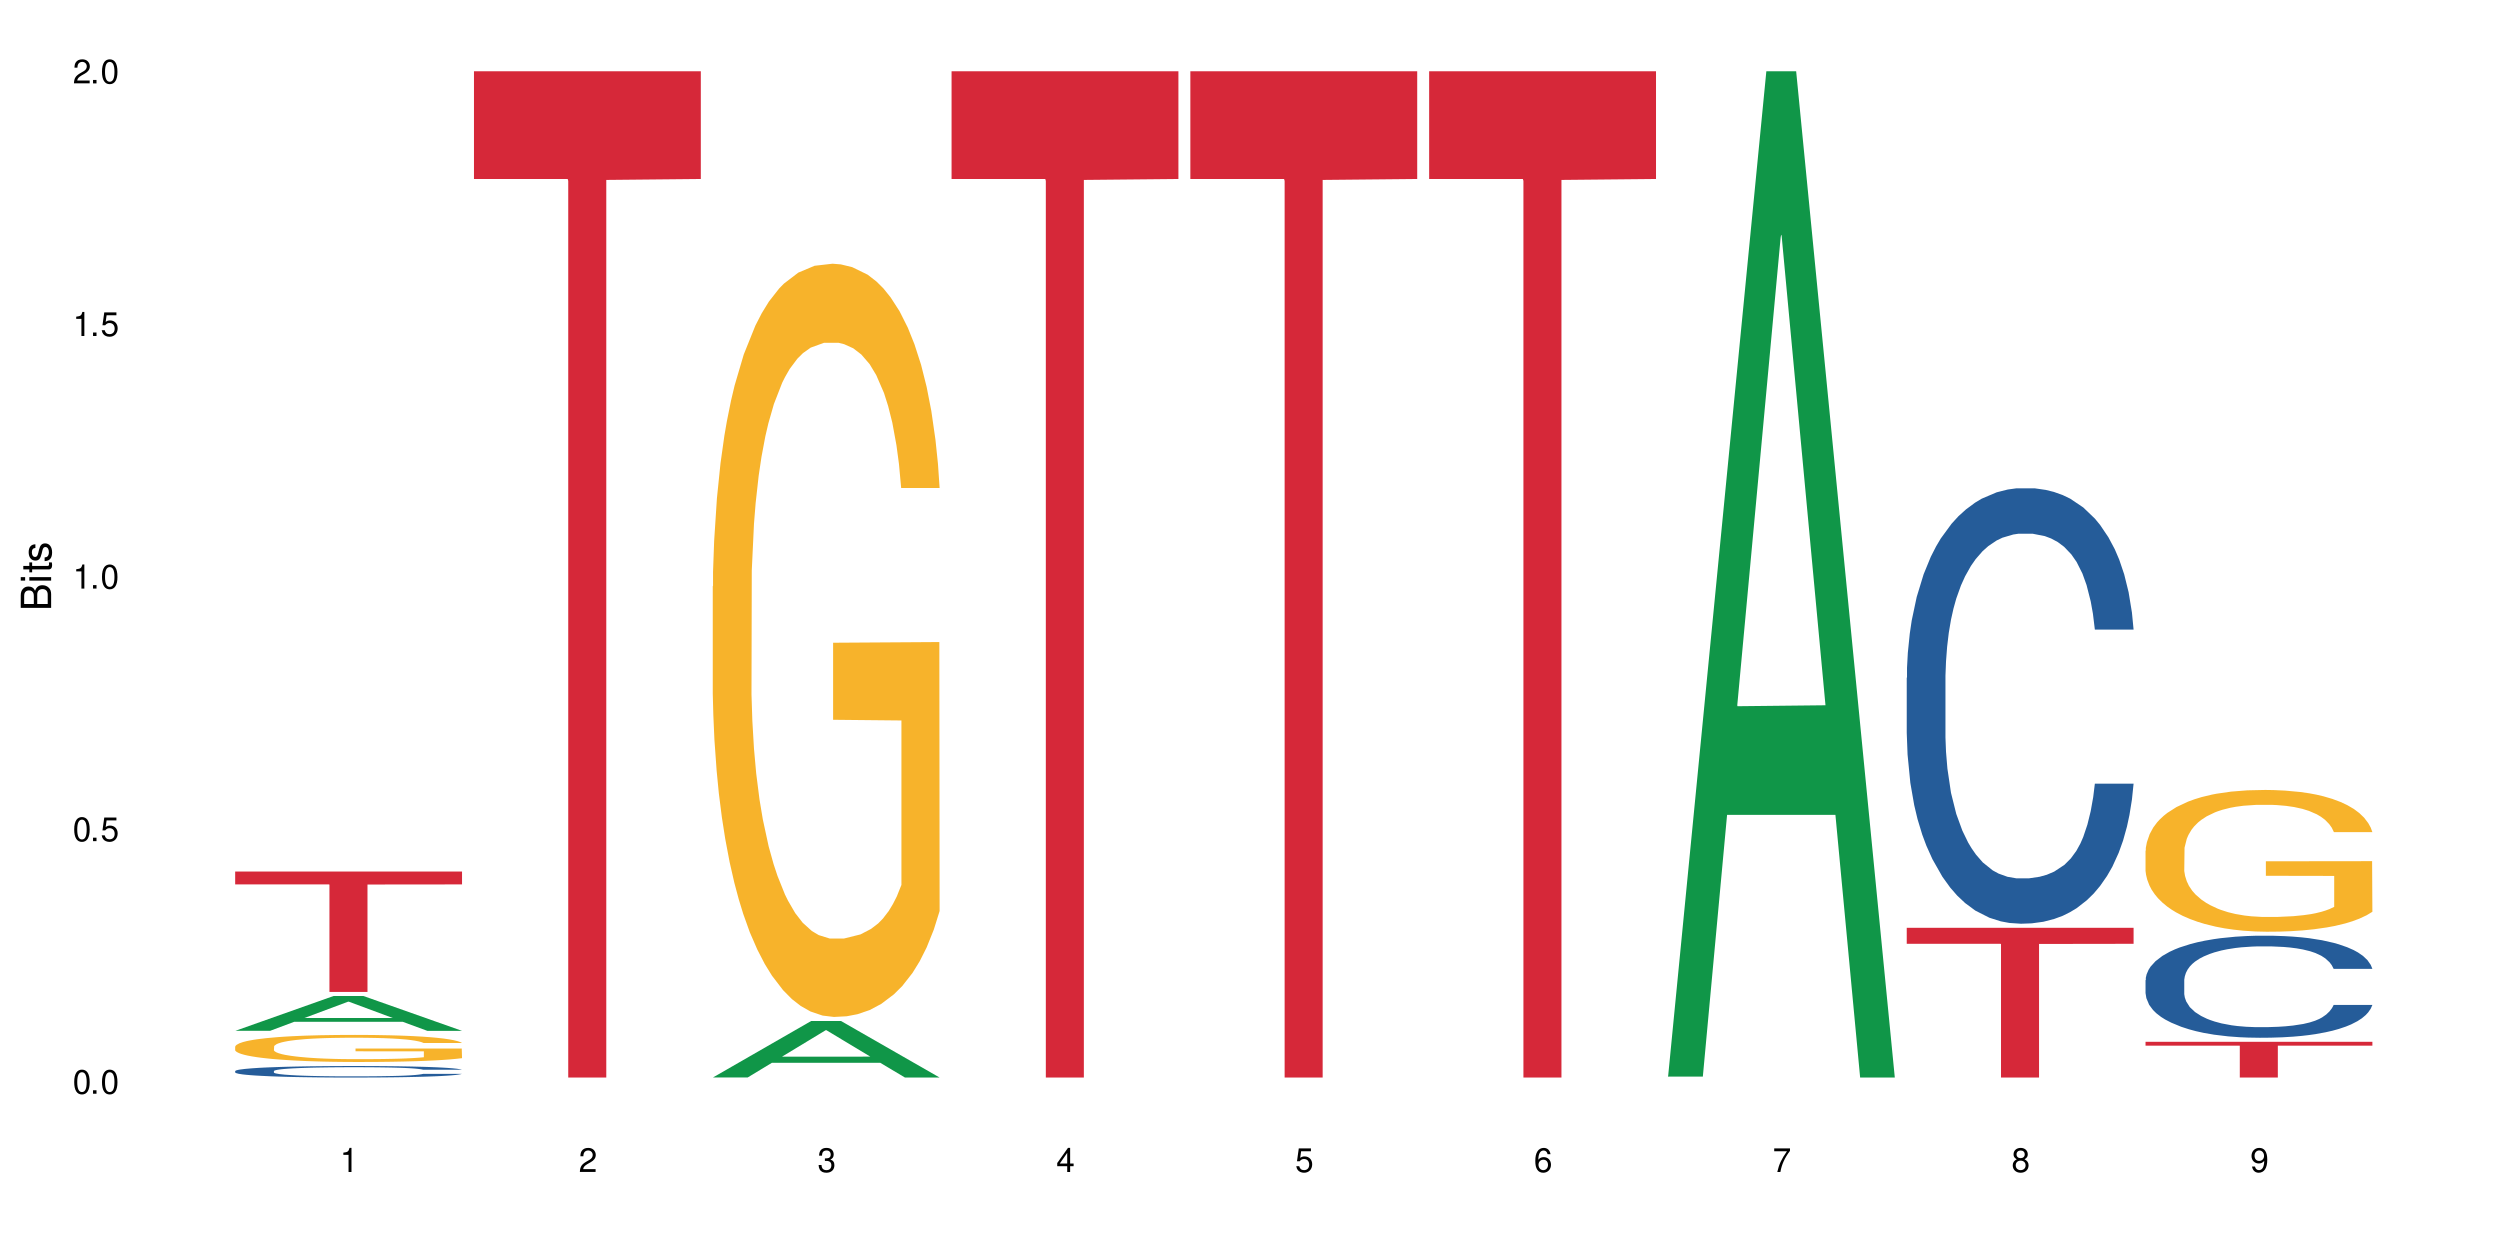
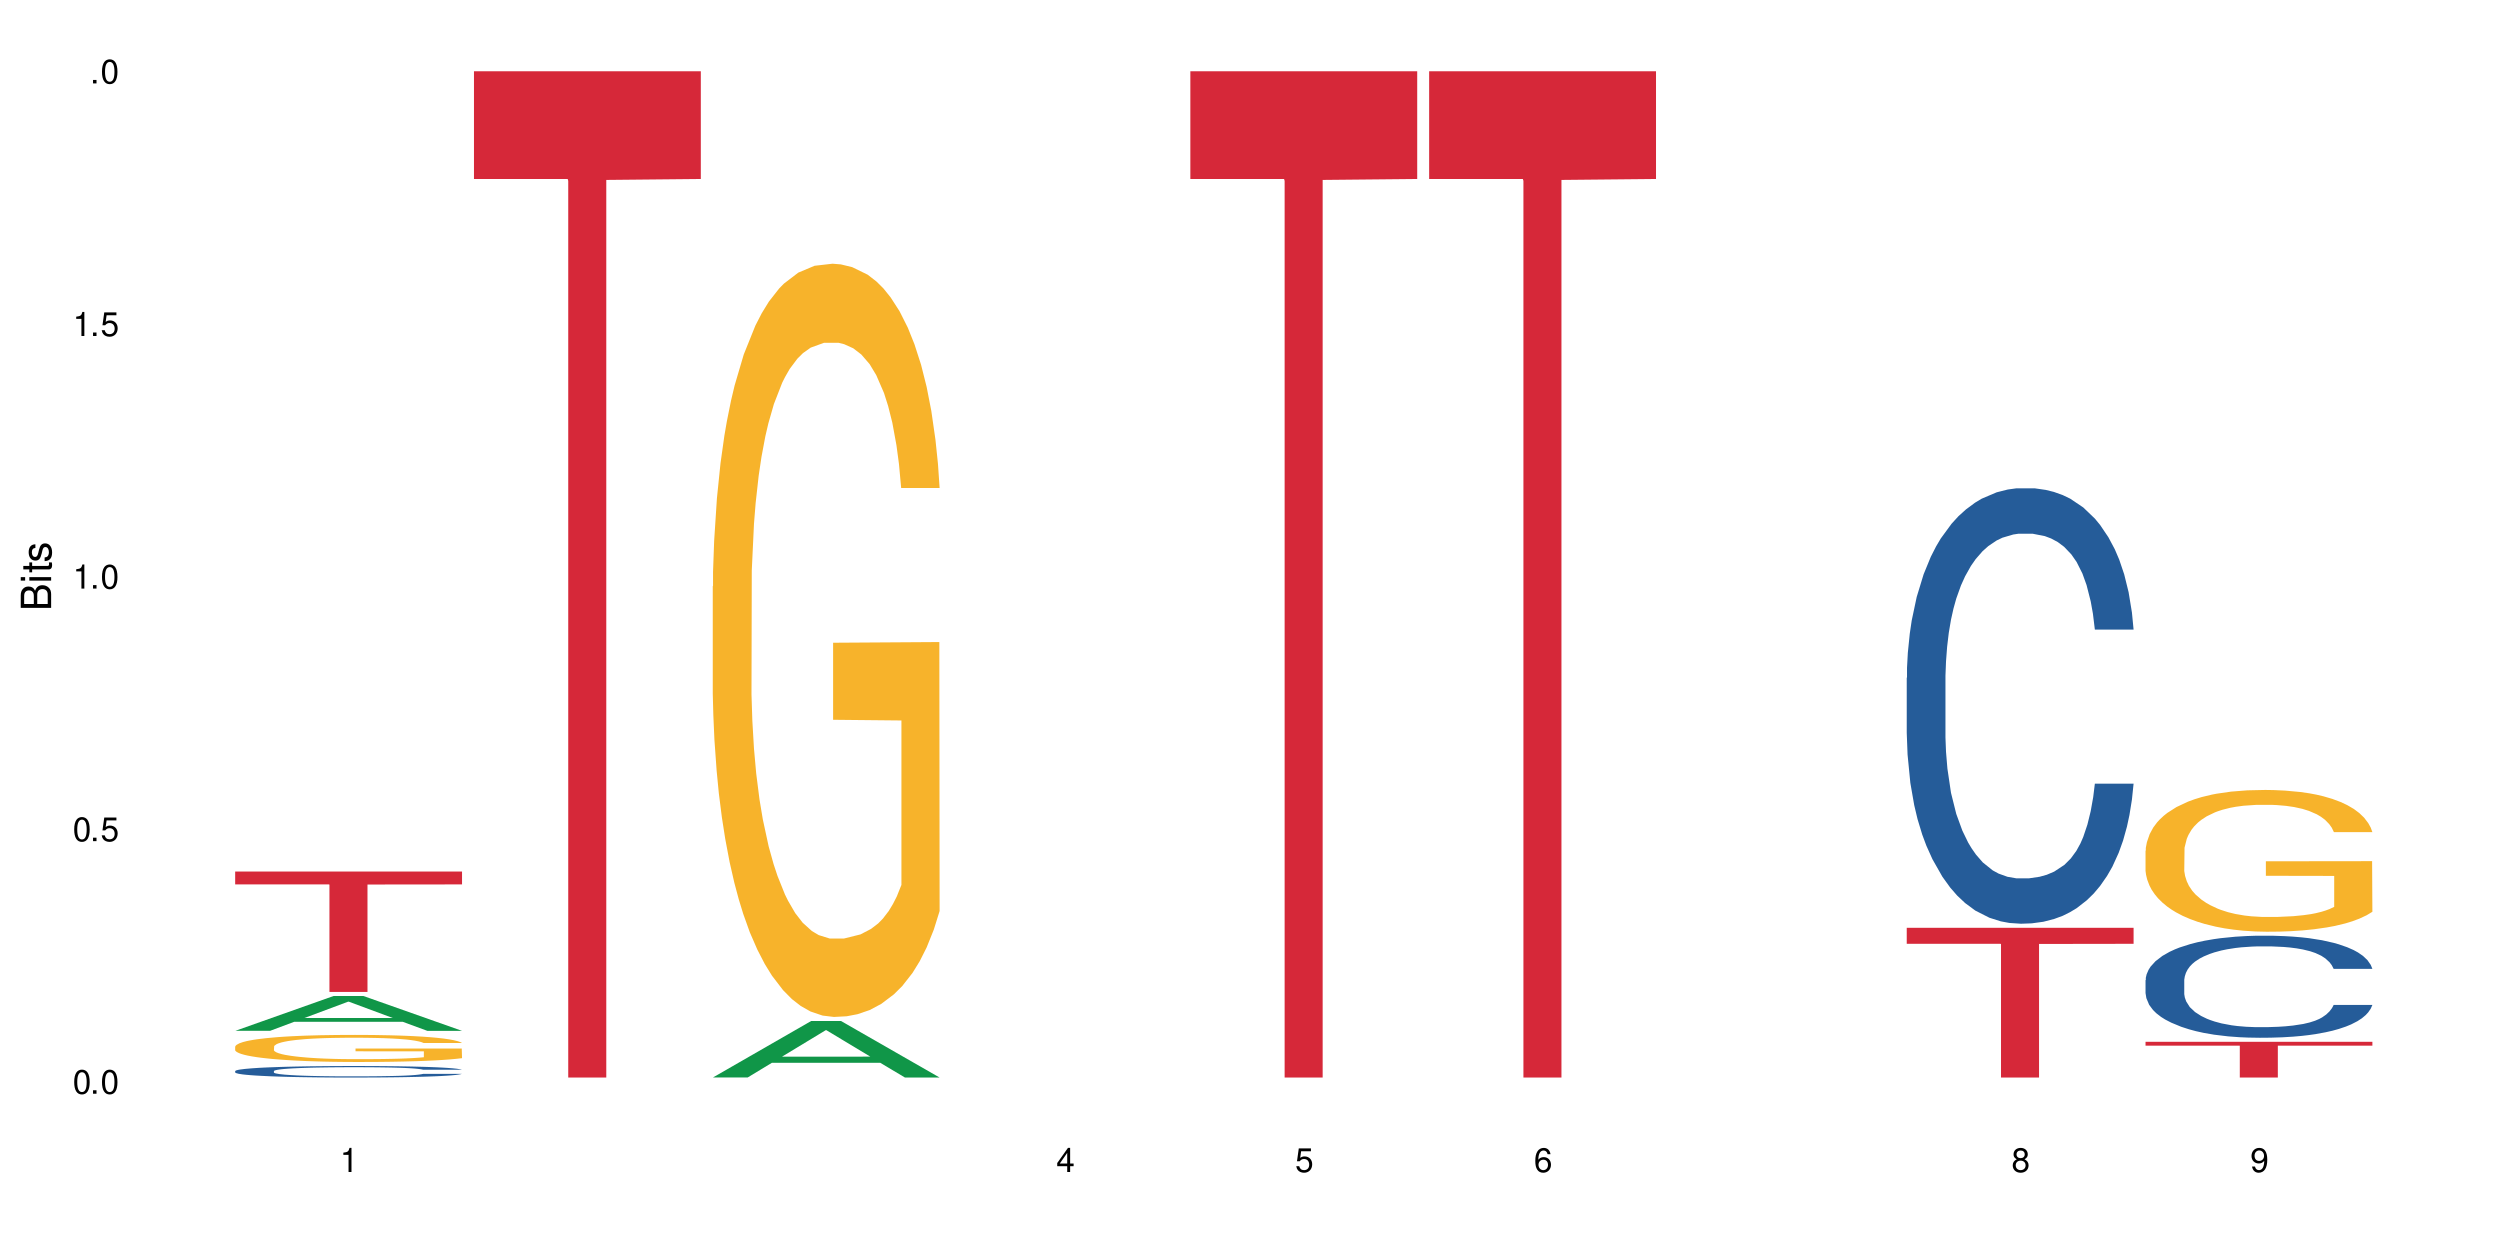
<svg xmlns="http://www.w3.org/2000/svg" xmlns:xlink="http://www.w3.org/1999/xlink" width="720" height="360" viewBox="0 0 720 360">
  <defs>
    <g>
      <g id="glyph-0-0">
</g>
      <g id="glyph-0-1">
        <path d="M 2.641 -6.938 C 2 -6.938 1.422 -6.656 1.078 -6.172 C 0.641 -5.562 0.406 -4.641 0.406 -3.359 C 0.406 -1.016 1.188 0.219 2.641 0.219 C 4.078 0.219 4.859 -1.016 4.859 -3.297 C 4.859 -4.641 4.656 -5.547 4.203 -6.172 C 3.844 -6.656 3.281 -6.938 2.641 -6.938 Z M 2.641 -6.188 C 3.547 -6.188 4 -5.25 4 -3.375 C 4 -1.406 3.562 -0.484 2.625 -0.484 C 1.734 -0.484 1.281 -1.438 1.281 -3.344 C 1.281 -5.25 1.734 -6.188 2.641 -6.188 Z M 2.641 -6.188 " />
      </g>
      <g id="glyph-0-2">
        <path d="M 1.828 -1 L 0.828 -1 L 0.828 0 L 1.828 0 Z M 1.828 -1 " />
      </g>
      <g id="glyph-0-3">
        <path d="M 4.562 -6.797 L 1.062 -6.797 L 0.547 -3.094 L 1.328 -3.094 C 1.719 -3.562 2.047 -3.734 2.578 -3.734 C 3.484 -3.734 4.062 -3.109 4.062 -2.094 C 4.062 -1.125 3.484 -0.531 2.578 -0.531 C 1.828 -0.531 1.375 -0.906 1.188 -1.672 L 0.328 -1.672 C 0.453 -1.109 0.547 -0.844 0.75 -0.594 C 1.125 -0.078 1.828 0.219 2.594 0.219 C 3.969 0.219 4.922 -0.781 4.922 -2.219 C 4.922 -3.562 4.031 -4.484 2.719 -4.484 C 2.25 -4.484 1.859 -4.359 1.469 -4.062 L 1.734 -5.969 L 4.562 -5.969 Z M 4.562 -6.797 " />
      </g>
      <g id="glyph-0-4">
        <path d="M 2.484 -4.938 L 2.484 0 L 3.328 0 L 3.328 -6.938 L 2.766 -6.938 C 2.469 -5.875 2.281 -5.734 0.984 -5.562 L 0.984 -4.938 Z M 2.484 -4.938 " />
      </g>
      <g id="glyph-0-5">
-         <path d="M 4.859 -0.828 L 1.281 -0.828 C 1.359 -1.406 1.672 -1.781 2.5 -2.281 L 3.469 -2.828 C 4.406 -3.344 4.906 -4.062 4.906 -4.906 C 4.906 -5.484 4.672 -6.031 4.266 -6.406 C 3.859 -6.766 3.375 -6.938 2.719 -6.938 C 1.859 -6.938 1.219 -6.625 0.844 -6.031 C 0.609 -5.672 0.5 -5.234 0.484 -4.531 L 1.328 -4.531 C 1.359 -5.016 1.406 -5.281 1.531 -5.516 C 1.75 -5.938 2.188 -6.203 2.703 -6.203 C 3.469 -6.203 4.031 -5.641 4.031 -4.891 C 4.031 -4.344 3.719 -3.859 3.125 -3.516 L 2.234 -3 C 0.812 -2.172 0.406 -1.531 0.328 -0.016 L 4.859 -0.016 Z M 4.859 -0.828 " />
-       </g>
+         </g>
      <g id="glyph-0-6">
-         <path d="M 2.125 -3.188 L 2.578 -3.188 C 3.5 -3.188 3.984 -2.766 3.984 -1.922 C 3.984 -1.062 3.469 -0.531 2.594 -0.531 C 1.656 -0.531 1.203 -1 1.156 -2.016 L 0.312 -2.016 C 0.344 -1.453 0.438 -1.094 0.609 -0.781 C 0.953 -0.109 1.625 0.219 2.547 0.219 C 3.953 0.219 4.859 -0.625 4.859 -1.938 C 4.859 -2.828 4.516 -3.297 3.703 -3.594 C 4.344 -3.844 4.656 -4.328 4.656 -5.031 C 4.656 -6.219 3.875 -6.938 2.578 -6.938 C 1.203 -6.938 0.484 -6.172 0.453 -4.703 L 1.297 -4.703 C 1.312 -5.125 1.344 -5.359 1.453 -5.578 C 1.641 -5.969 2.062 -6.203 2.594 -6.203 C 3.344 -6.203 3.797 -5.75 3.797 -5 C 3.797 -4.516 3.609 -4.219 3.25 -4.047 C 3.016 -3.953 2.703 -3.922 2.125 -3.906 Z M 2.125 -3.188 " />
-       </g>
+         </g>
      <g id="glyph-0-7">
        <path d="M 3.141 -1.672 L 3.141 0 L 3.984 0 L 3.984 -1.672 L 4.984 -1.672 L 4.984 -2.438 L 3.984 -2.438 L 3.984 -6.938 L 3.359 -6.938 L 0.266 -2.578 L 0.266 -1.672 Z M 3.141 -2.438 L 1 -2.438 L 3.141 -5.5 Z M 3.141 -2.438 " />
      </g>
      <g id="glyph-0-8">
        <path d="M 4.781 -5.125 C 4.609 -6.266 3.891 -6.938 2.844 -6.938 C 2.094 -6.938 1.422 -6.578 1.031 -5.953 C 0.594 -5.266 0.406 -4.422 0.406 -3.172 C 0.406 -2 0.578 -1.25 0.984 -0.641 C 1.359 -0.078 1.953 0.219 2.703 0.219 C 3.984 0.219 4.922 -0.75 4.922 -2.094 C 4.922 -3.375 4.062 -4.281 2.844 -4.281 C 2.172 -4.281 1.641 -4.031 1.281 -3.516 C 1.281 -5.234 1.828 -6.188 2.797 -6.188 C 3.391 -6.188 3.797 -5.797 3.938 -5.125 Z M 2.734 -3.531 C 3.547 -3.531 4.062 -2.953 4.062 -2.031 C 4.062 -1.156 3.484 -0.531 2.703 -0.531 C 1.922 -0.531 1.328 -1.188 1.328 -2.078 C 1.328 -2.938 1.906 -3.531 2.734 -3.531 Z M 2.734 -3.531 " />
      </g>
      <g id="glyph-0-9">
-         <path d="M 4.984 -6.797 L 0.438 -6.797 L 0.438 -5.969 L 4.109 -5.969 C 2.5 -3.656 1.828 -2.234 1.328 0 L 2.219 0 C 2.594 -2.172 3.453 -4.047 4.984 -6.094 Z M 4.984 -6.797 " />
-       </g>
+         </g>
      <g id="glyph-0-10">
        <path d="M 3.75 -3.656 C 4.469 -4.094 4.688 -4.438 4.688 -5.078 C 4.688 -6.172 3.844 -6.938 2.641 -6.938 C 1.438 -6.938 0.594 -6.172 0.594 -5.094 C 0.594 -4.438 0.812 -4.094 1.516 -3.656 C 0.734 -3.266 0.359 -2.703 0.359 -1.922 C 0.359 -0.656 1.281 0.219 2.641 0.219 C 3.984 0.219 4.922 -0.656 4.922 -1.922 C 4.922 -2.703 4.531 -3.266 3.75 -3.656 Z M 2.641 -6.188 C 3.359 -6.188 3.812 -5.75 3.812 -5.062 C 3.812 -4.406 3.344 -3.984 2.641 -3.984 C 1.922 -3.984 1.453 -4.406 1.453 -5.078 C 1.453 -5.75 1.922 -6.188 2.641 -6.188 Z M 2.641 -3.266 C 3.484 -3.266 4.062 -2.719 4.062 -1.906 C 4.062 -1.078 3.484 -0.531 2.625 -0.531 C 1.797 -0.531 1.219 -1.094 1.219 -1.906 C 1.219 -2.719 1.781 -3.266 2.641 -3.266 Z M 2.641 -3.266 " />
      </g>
      <g id="glyph-0-11">
        <path d="M 0.516 -1.578 C 0.672 -0.453 1.406 0.219 2.438 0.219 C 3.188 0.219 3.859 -0.141 4.266 -0.766 C 4.688 -1.453 4.891 -2.297 4.891 -3.547 C 4.891 -4.719 4.703 -5.453 4.312 -6.078 C 3.938 -6.641 3.344 -6.938 2.594 -6.938 C 1.297 -6.938 0.359 -5.969 0.359 -4.625 C 0.359 -3.344 1.234 -2.453 2.453 -2.453 C 3.094 -2.453 3.578 -2.672 4.016 -3.203 C 4 -1.484 3.469 -0.531 2.5 -0.531 C 1.906 -0.531 1.484 -0.906 1.359 -1.578 Z M 2.578 -6.203 C 3.375 -6.203 3.969 -5.531 3.969 -4.641 C 3.969 -3.797 3.391 -3.188 2.547 -3.188 C 1.734 -3.188 1.234 -3.766 1.234 -4.688 C 1.234 -5.562 1.797 -6.203 2.578 -6.203 Z M 2.578 -6.203 " />
      </g>
      <g id="glyph-1-0">
</g>
      <g id="glyph-1-1">
        <path d="M 0 -0.953 L 0 -4.891 C 0 -5.719 -0.234 -6.344 -0.734 -6.797 C -1.188 -7.234 -1.812 -7.469 -2.5 -7.469 C -3.547 -7.469 -4.188 -7 -4.625 -5.875 C -4.984 -6.688 -5.625 -7.094 -6.531 -7.094 C -7.172 -7.094 -7.734 -6.859 -8.141 -6.391 C -8.562 -5.922 -8.75 -5.344 -8.75 -4.5 L -8.75 -0.953 Z M -4.984 -2.062 L -7.766 -2.062 L -7.766 -4.219 C -7.766 -4.844 -7.688 -5.203 -7.453 -5.5 C -7.219 -5.812 -6.859 -5.969 -6.375 -5.969 C -5.891 -5.969 -5.531 -5.812 -5.297 -5.5 C -5.062 -5.203 -4.984 -4.844 -4.984 -4.219 Z M -0.984 -2.062 L -4 -2.062 L -4 -4.781 C -4 -5.766 -3.438 -6.359 -2.484 -6.359 C -1.547 -6.359 -0.984 -5.766 -0.984 -4.781 Z M -0.984 -2.062 " />
      </g>
      <g id="glyph-1-2">
        <path d="M -6.281 -1.797 L -6.281 -0.797 L 0 -0.797 L 0 -1.797 Z M -8.75 -1.797 L -8.75 -0.797 L -7.484 -0.797 L -7.484 -1.797 Z M -8.75 -1.797 " />
      </g>
      <g id="glyph-1-3">
        <path d="M -6.281 -3.047 L -6.281 -2.016 L -8.016 -2.016 L -8.016 -1.016 L -6.281 -1.016 L -6.281 -0.172 L -5.469 -0.172 L -5.469 -1.016 L -0.719 -1.016 C -0.078 -1.016 0.281 -1.453 0.281 -2.234 C 0.281 -2.5 0.25 -2.719 0.188 -3.047 L -0.641 -3.047 C -0.609 -2.906 -0.594 -2.766 -0.594 -2.562 C -0.594 -2.141 -0.719 -2.016 -1.156 -2.016 L -5.469 -2.016 L -5.469 -3.047 Z M -6.281 -3.047 " />
      </g>
      <g id="glyph-1-4">
        <path d="M -4.531 -5.25 C -5.766 -5.25 -6.469 -4.422 -6.469 -2.969 C -6.469 -1.516 -5.719 -0.562 -4.547 -0.562 C -3.562 -0.562 -3.094 -1.062 -2.734 -2.562 L -2.516 -3.484 C -2.344 -4.188 -2.094 -4.469 -1.641 -4.469 C -1.047 -4.469 -0.641 -3.875 -0.641 -3 C -0.641 -2.453 -0.797 -2 -1.062 -1.75 C -1.25 -1.594 -1.422 -1.531 -1.875 -1.469 L -1.875 -0.406 C -0.422 -0.453 0.281 -1.266 0.281 -2.922 C 0.281 -4.5 -0.5 -5.516 -1.719 -5.516 C -2.656 -5.516 -3.172 -4.984 -3.469 -3.734 L -3.703 -2.766 C -3.891 -1.953 -4.156 -1.609 -4.594 -1.609 C -5.188 -1.609 -5.547 -2.125 -5.547 -2.938 C -5.547 -3.75 -5.203 -4.172 -4.531 -4.203 Z M -4.531 -5.25 " />
      </g>
    </g>
  </defs>
  <rect x="-72" y="-36" width="864" height="432" fill="rgb(100%, 100%, 100%)" fill-opacity="1" />
  <path fill-rule="nonzero" fill="rgb(6.275%, 58.824%, 28.235%)" fill-opacity="1" d="M 67.73 296.879 L 67.801 296.871 L 96.07 286.848 L 104.656 286.848 L 133.066 296.887 L 123.082 296.887 L 115.965 294.27 L 84.762 294.27 L 77.781 296.879 L 67.73 296.879 L 87.766 293.184 L 113.102 293.176 L 100.469 288.488 L 100.328 288.48 L 100.188 288.508 L 87.695 293.176 L 87.766 293.184 Z M 67.73 296.879 " />
  <path fill-rule="nonzero" fill="rgb(14.51%, 36.078%, 60%)" fill-opacity="1" d="M 67.73 308.457 L 67.812 308.457 L 67.812 308.383 L 68.051 308.266 L 68.605 308.121 L 69.164 308.023 L 70.598 307.844 L 72.59 307.672 L 74.664 307.535 L 76.176 307.457 L 77.531 307.398 L 80.637 307.285 L 82.629 307.227 L 84.781 307.176 L 87.41 307.125 L 89.324 307.094 L 93.625 307.047 L 96.812 307.023 L 99.281 307.016 L 104.621 307.016 L 107.809 307.027 L 110.117 307.043 L 112.668 307.066 L 114.82 307.094 L 118.562 307.16 L 121.91 307.246 L 123.426 307.293 L 125.816 307.387 L 127.648 307.48 L 128.922 307.559 L 130.355 307.672 L 131.629 307.805 L 132.586 307.961 L 133.066 308.09 L 121.91 308.09 L 121.352 307.969 L 120.715 307.875 L 119.52 307.75 L 118.324 307.664 L 116.652 307.574 L 115.137 307.52 L 113.066 307.461 L 111.234 307.426 L 109.32 307.398 L 107.488 307.379 L 103.984 307.359 L 99.922 307.359 L 98.406 307.367 L 95.297 307.391 L 93.625 307.414 L 91.234 307.453 L 89.562 307.492 L 87.57 307.555 L 86.215 307.605 L 84.543 307.684 L 83.348 307.754 L 81.992 307.855 L 81.195 307.93 L 80.48 308.016 L 79.84 308.117 L 79.363 308.223 L 79.043 308.336 L 78.887 308.441 L 78.887 308.914 L 79.043 309.023 L 79.441 309.148 L 80.48 309.336 L 81.992 309.496 L 83.746 309.621 L 85.418 309.715 L 86.375 309.758 L 87.648 309.805 L 89.641 309.867 L 92.512 309.926 L 94.184 309.949 L 96.734 309.977 L 99.363 309.988 L 102.867 309.988 L 105.977 309.977 L 108.047 309.961 L 110.199 309.934 L 113.145 309.883 L 114.98 309.836 L 116.57 309.777 L 117.766 309.719 L 118.562 309.672 L 119.758 309.578 L 120.715 309.473 L 121.434 309.367 L 121.91 309.266 L 133.066 309.266 L 132.586 309.387 L 131.871 309.504 L 131.152 309.594 L 130.039 309.699 L 128.762 309.793 L 126.93 309.898 L 125.418 309.969 L 123.426 310.043 L 121.59 310.102 L 119.602 310.152 L 116.652 310.215 L 114.738 310.246 L 112.668 310.273 L 110.199 310.297 L 107.09 310.316 L 103.746 310.328 L 100.637 310.332 L 97.289 310.328 L 94.82 310.312 L 91.555 310.285 L 87.492 310.23 L 84.543 310.176 L 82.23 310.117 L 80.238 310.055 L 78.008 309.977 L 75.141 309.84 L 73.387 309.738 L 72.191 309.652 L 70.84 309.535 L 69.883 309.43 L 68.766 309.258 L 67.969 309.043 L 67.73 308.875 Z M 67.73 308.457 " />
  <path fill-rule="nonzero" fill="rgb(96.863%, 70.196%, 16.863%)" fill-opacity="1" d="M 67.73 301.391 L 67.812 301.387 L 67.812 301.242 L 68.129 300.922 L 68.926 300.48 L 69.961 300.117 L 71.078 299.832 L 71.793 299.684 L 72.988 299.469 L 74.023 299.312 L 76.656 298.992 L 80 298.691 L 81.832 298.566 L 83.906 298.445 L 86.852 298.309 L 88.207 298.258 L 92.352 298.145 L 97.051 298.074 L 102.23 298.051 L 104.621 298.059 L 107.887 298.086 L 112.348 298.168 L 114.898 298.238 L 116.891 298.309 L 118.961 298.402 L 121.512 298.543 L 123.902 298.715 L 125.816 298.887 L 127.727 299.098 L 129.32 299.328 L 130.676 299.578 L 131.871 299.875 L 132.586 300.125 L 133.066 300.375 L 121.988 300.375 L 121.352 300.125 L 120.637 299.934 L 119.441 299.699 L 118.246 299.527 L 117.051 299.391 L 114.82 299.207 L 112.906 299.094 L 110.516 298.992 L 108.207 298.93 L 105.578 298.887 L 103.984 298.871 L 99.762 298.871 L 95.938 298.922 L 93.707 298.977 L 92.113 299.035 L 89.879 299.141 L 88.527 299.227 L 87.73 299.285 L 85.34 299.504 L 83.746 299.703 L 82.871 299.84 L 81.754 300.055 L 80.957 300.246 L 80.082 300.531 L 79.602 300.746 L 78.965 301.23 L 78.887 302.512 L 79.125 302.781 L 79.602 303.074 L 80.238 303.328 L 81.195 303.602 L 82.152 303.809 L 83.824 304.086 L 85.258 304.27 L 86.375 304.391 L 88.527 304.582 L 89.402 304.648 L 91.473 304.777 L 93.625 304.875 L 96.254 304.961 L 98.246 305.004 L 101.434 305.039 L 105.496 305.039 L 110.277 304.996 L 113.305 304.938 L 115.379 304.883 L 116.73 304.832 L 118.406 304.754 L 119.602 304.684 L 120.715 304.605 L 122.07 304.484 L 122.07 302.781 L 102.391 302.773 L 102.391 301.977 L 132.984 301.969 L 133.066 304.754 L 131.391 304.945 L 129.32 305.133 L 127.328 305.273 L 125.258 305.395 L 122.309 305.531 L 119.918 305.617 L 116.254 305.715 L 112.906 305.781 L 109.402 305.824 L 106.293 305.844 L 102.629 305.852 L 99.363 305.836 L 95.855 305.793 L 93.066 305.738 L 90.52 305.664 L 87.969 305.574 L 84.781 305.422 L 82.711 305.301 L 80.559 305.152 L 78.406 304.977 L 76.496 304.781 L 75.219 304.633 L 73.945 304.461 L 72.59 304.25 L 71.316 304.008 L 70.359 303.785 L 69.484 303.535 L 68.848 303.301 L 68.211 302.98 L 67.891 302.723 L 67.73 302.504 Z M 67.73 301.391 " />
  <path fill-rule="nonzero" fill="rgb(83.922%, 15.686%, 22.353%)" fill-opacity="1" d="M 67.73 250.996 L 133.066 250.996 L 133.066 254.711 L 105.836 254.742 L 105.836 285.684 L 94.879 285.684 L 94.879 254.777 L 94.723 254.711 L 67.73 254.711 Z M 67.73 250.996 " />
  <path fill-rule="nonzero" fill="rgb(83.922%, 15.686%, 22.353%)" fill-opacity="1" d="M 136.504 20.527 L 201.836 20.527 L 201.836 51.547 L 174.609 51.82 L 174.609 310.332 L 163.652 310.332 L 163.652 52.094 L 163.496 51.547 L 136.504 51.547 Z M 136.504 20.527 " />
  <path fill-rule="nonzero" fill="rgb(6.275%, 58.824%, 28.235%)" fill-opacity="1" d="M 205.277 310.316 L 205.348 310.301 L 233.617 294.047 L 242.203 294.047 L 270.609 310.332 L 260.629 310.332 L 253.508 306.082 L 222.309 306.082 L 215.328 310.316 L 205.277 310.316 L 225.309 304.324 L 250.648 304.309 L 238.012 296.707 L 237.875 296.695 L 237.734 296.738 L 225.238 304.309 L 225.309 304.324 Z M 205.277 310.316 " />
  <path fill-rule="nonzero" fill="rgb(96.863%, 70.196%, 16.863%)" fill-opacity="1" d="M 205.277 168.863 L 205.355 168.668 L 205.355 164.703 L 205.676 155.789 L 206.473 143.504 L 207.508 133.402 L 208.621 125.477 L 209.34 121.316 L 210.535 115.375 L 211.57 111.016 L 214.199 102.098 L 217.547 93.777 L 219.379 90.211 L 221.449 86.844 L 224.398 83.082 L 225.754 81.695 L 229.895 78.523 L 234.598 76.543 L 239.777 75.949 L 242.168 76.145 L 245.434 76.938 L 249.895 79.117 L 252.445 81.098 L 254.438 83.082 L 256.508 85.656 L 259.059 89.617 L 261.449 94.371 L 263.359 99.129 L 265.273 105.07 L 266.867 111.41 L 268.219 118.344 L 269.414 126.664 L 270.133 133.602 L 270.609 140.535 L 259.535 140.535 L 258.898 133.602 L 258.18 128.25 L 256.984 121.711 L 255.789 116.957 L 254.594 113.195 L 252.363 108.043 L 250.453 104.871 L 248.062 102.098 L 245.75 100.316 L 243.121 99.129 L 241.527 98.73 L 237.305 98.73 L 233.48 100.117 L 231.25 101.703 L 229.656 103.289 L 227.426 106.262 L 226.07 108.637 L 225.273 110.223 L 222.883 116.363 L 221.293 121.91 L 220.414 125.676 L 219.301 131.617 L 218.504 136.969 L 217.625 144.891 L 217.148 150.836 L 216.512 164.309 L 216.43 199.969 L 216.672 207.496 L 217.148 215.621 L 217.785 222.75 L 218.742 230.281 L 219.699 236.023 L 221.371 243.75 L 222.805 248.902 L 223.922 252.27 L 226.07 257.621 L 226.949 259.402 L 229.02 262.969 L 231.172 265.742 L 233.801 268.121 L 235.793 269.309 L 238.98 270.301 L 243.043 270.301 L 247.824 269.109 L 250.852 267.527 L 252.922 265.941 L 254.277 264.555 L 255.949 262.375 L 257.145 260.395 L 258.262 258.215 L 259.613 254.848 L 259.613 207.496 L 239.934 207.297 L 239.934 185.109 L 270.531 184.91 L 270.609 262.375 L 268.938 267.723 L 266.867 272.875 L 264.875 276.836 L 262.801 280.203 L 259.855 283.969 L 257.465 286.348 L 253.801 289.121 L 250.453 290.902 L 246.945 292.094 L 243.84 292.688 L 240.176 292.883 L 236.906 292.488 L 233.402 291.301 L 230.613 289.715 L 228.062 287.734 L 225.516 285.156 L 222.328 280.996 L 220.254 277.629 L 218.105 273.469 L 215.953 268.516 L 214.039 263.168 L 212.766 259.008 L 211.492 254.25 L 210.137 248.309 L 208.863 241.574 L 207.906 235.43 L 207.027 228.496 L 206.391 221.961 L 205.754 213.043 L 205.438 205.91 L 205.277 199.77 Z M 205.277 168.863 " />
-   <path fill-rule="nonzero" fill="rgb(83.922%, 15.686%, 22.353%)" fill-opacity="1" d="M 274.051 20.527 L 339.383 20.527 L 339.383 51.547 L 312.152 51.82 L 312.152 310.332 L 301.199 310.332 L 301.199 52.094 L 301.039 51.547 L 274.051 51.547 Z M 274.051 20.527 " />
  <path fill-rule="nonzero" fill="rgb(83.922%, 15.686%, 22.353%)" fill-opacity="1" d="M 342.82 20.527 L 408.156 20.527 L 408.156 51.547 L 380.926 51.82 L 380.926 310.332 L 369.973 310.332 L 369.973 52.094 L 369.812 51.547 L 342.82 51.547 Z M 342.82 20.527 " />
  <path fill-rule="nonzero" fill="rgb(83.922%, 15.686%, 22.353%)" fill-opacity="1" d="M 411.594 20.527 L 476.93 20.527 L 476.93 51.547 L 449.699 51.82 L 449.699 310.332 L 438.746 310.332 L 438.746 52.094 L 438.586 51.547 L 411.594 51.547 Z M 411.594 20.527 " />
-   <path fill-rule="nonzero" fill="rgb(6.275%, 58.824%, 28.235%)" fill-opacity="1" d="M 480.367 310.059 L 480.438 309.789 L 508.707 20.527 L 517.293 20.527 L 545.703 310.332 L 535.719 310.332 L 528.602 234.684 L 497.398 234.684 L 490.418 310.059 L 480.367 310.059 L 500.398 203.391 L 525.738 203.117 L 513.105 67.875 L 512.965 67.602 L 512.824 68.418 L 500.332 203.117 L 500.398 203.391 Z M 480.367 310.059 " />
  <path fill-rule="nonzero" fill="rgb(14.51%, 36.078%, 60%)" fill-opacity="1" d="M 549.141 195.203 L 549.219 195.086 L 549.219 192.336 L 549.457 187.98 L 550.016 182.48 L 550.574 178.695 L 552.008 171.934 L 554 165.402 L 556.07 160.355 L 557.586 157.379 L 558.941 155.086 L 562.047 150.844 L 564.039 148.664 L 566.191 146.719 L 568.82 144.77 L 570.73 143.621 L 575.035 141.789 L 578.223 140.984 L 580.691 140.641 L 586.031 140.641 L 589.215 141.102 L 591.527 141.676 L 594.078 142.59 L 596.227 143.621 L 599.973 146.145 L 603.32 149.355 L 604.832 151.188 L 607.223 154.742 L 609.055 158.18 L 610.332 161.16 L 611.766 165.402 L 613.039 170.559 L 613.996 176.402 L 614.473 181.332 L 603.32 181.332 L 602.762 176.746 L 602.125 173.195 L 600.93 168.496 L 599.734 165.172 L 598.062 161.848 L 596.547 159.668 L 594.477 157.492 L 592.645 156.117 L 590.73 155.086 L 588.898 154.398 L 585.391 153.711 L 581.328 153.711 L 579.816 153.938 L 576.707 154.855 L 575.035 155.656 L 572.645 157.262 L 570.973 158.754 L 568.98 161.043 L 567.625 162.992 L 565.953 165.973 L 564.758 168.609 L 563.402 172.391 L 562.605 175.258 L 561.887 178.469 L 561.25 182.25 L 560.773 186.262 L 560.453 190.504 L 560.293 194.629 L 560.293 212.395 L 560.453 216.52 L 560.852 221.336 L 561.887 228.328 L 563.402 234.402 L 565.156 239.215 L 566.828 242.656 L 567.785 244.258 L 569.059 246.094 L 571.051 248.387 L 573.918 250.68 L 575.594 251.594 L 578.141 252.512 L 580.77 252.969 L 584.277 252.969 L 587.383 252.512 L 589.457 251.938 L 591.605 251.023 L 594.555 249.074 L 596.387 247.238 L 597.98 245.062 L 599.176 242.883 L 599.973 241.051 L 601.168 237.496 L 602.125 233.598 L 602.84 229.586 L 603.32 225.691 L 614.473 225.691 L 613.996 230.277 L 613.277 234.746 L 612.562 238.07 L 611.445 242.082 L 610.172 245.633 L 608.34 249.645 L 606.824 252.281 L 604.832 255.148 L 603 257.324 L 601.008 259.273 L 598.062 261.566 L 596.148 262.715 L 594.078 263.746 L 591.605 264.66 L 588.5 265.465 L 585.152 265.922 L 582.047 266.035 L 578.699 265.809 L 576.23 265.348 L 572.965 264.316 L 568.898 262.254 L 565.953 260.078 L 563.641 257.898 L 561.648 255.605 L 559.418 252.512 L 556.551 247.469 L 554.797 243.57 L 553.602 240.363 L 552.246 235.891 L 551.293 231.879 L 550.176 225.461 L 549.379 217.324 L 549.141 211.02 Z M 549.141 195.203 " />
  <path fill-rule="nonzero" fill="rgb(83.922%, 15.686%, 22.353%)" fill-opacity="1" d="M 549.141 267.199 L 614.473 267.199 L 614.473 271.816 L 587.246 271.859 L 587.246 310.332 L 576.289 310.332 L 576.289 271.898 L 576.129 271.816 L 549.141 271.816 Z M 549.141 267.199 " />
  <path fill-rule="nonzero" fill="rgb(14.51%, 36.078%, 60%)" fill-opacity="1" d="M 617.914 282.281 L 617.992 282.258 L 617.992 281.613 L 618.23 280.59 L 618.789 279.301 L 619.348 278.414 L 620.781 276.832 L 622.773 275.301 L 624.844 274.121 L 626.359 273.422 L 627.711 272.883 L 630.82 271.891 L 632.812 271.379 L 634.965 270.922 L 637.594 270.469 L 639.504 270.199 L 643.809 269.77 L 646.996 269.582 L 649.465 269.5 L 654.801 269.5 L 657.988 269.609 L 660.301 269.742 L 662.852 269.957 L 665 270.199 L 668.746 270.789 L 672.094 271.543 L 673.605 271.973 L 675.996 272.805 L 677.828 273.609 L 679.102 274.309 L 680.539 275.301 L 681.812 276.508 L 682.77 277.879 L 683.246 279.035 L 672.094 279.035 L 671.535 277.961 L 670.898 277.125 L 669.703 276.027 L 668.508 275.246 L 666.832 274.469 L 665.32 273.957 L 663.246 273.449 L 661.414 273.125 L 659.504 272.883 L 657.672 272.723 L 654.164 272.562 L 650.102 272.562 L 648.586 272.617 L 645.48 272.832 L 643.809 273.02 L 641.418 273.395 L 639.742 273.742 L 637.75 274.281 L 636.398 274.738 L 634.723 275.434 L 633.527 276.051 L 632.176 276.938 L 631.379 277.609 L 630.66 278.363 L 630.023 279.25 L 629.547 280.188 L 629.227 281.184 L 629.066 282.148 L 629.066 286.312 L 629.227 287.277 L 629.625 288.406 L 630.66 290.043 L 632.176 291.469 L 633.926 292.594 L 635.602 293.402 L 636.559 293.777 L 637.832 294.207 L 639.824 294.742 L 642.691 295.281 L 644.363 295.496 L 646.914 295.711 L 649.543 295.816 L 653.051 295.816 L 656.156 295.711 L 658.227 295.574 L 660.379 295.359 L 663.328 294.906 L 665.16 294.477 L 666.754 293.965 L 667.949 293.453 L 668.746 293.023 L 669.941 292.191 L 670.898 291.277 L 671.613 290.34 L 672.094 289.426 L 683.246 289.426 L 682.77 290.5 L 682.051 291.547 L 681.336 292.328 L 680.219 293.266 L 678.945 294.098 L 677.113 295.039 L 675.598 295.656 L 673.605 296.328 L 671.773 296.84 L 669.781 297.293 L 666.832 297.832 L 664.922 298.102 L 662.852 298.344 L 660.379 298.559 L 657.273 298.746 L 653.926 298.852 L 650.82 298.879 L 647.473 298.824 L 645.004 298.719 L 641.734 298.477 L 637.672 297.992 L 634.723 297.484 L 632.414 296.973 L 630.422 296.434 L 628.191 295.711 L 625.324 294.527 L 623.57 293.617 L 622.375 292.863 L 621.02 291.816 L 620.062 290.875 L 618.949 289.371 L 618.152 287.465 L 617.914 285.988 Z M 617.914 282.281 " />
  <path fill-rule="nonzero" fill="rgb(96.863%, 70.196%, 16.863%)" fill-opacity="1" d="M 617.914 244.992 L 617.992 244.957 L 617.992 244.211 L 618.312 242.531 L 619.109 240.219 L 620.145 238.316 L 621.258 236.828 L 621.977 236.043 L 623.172 234.926 L 624.207 234.105 L 626.836 232.426 L 630.184 230.859 L 632.016 230.188 L 634.086 229.555 L 637.035 228.848 L 638.391 228.586 L 642.531 227.988 L 647.234 227.617 L 652.414 227.504 L 654.801 227.543 L 658.07 227.691 L 662.531 228.102 L 665.082 228.473 L 667.074 228.848 L 669.145 229.332 L 671.695 230.078 L 674.082 230.973 L 675.996 231.867 L 677.91 232.984 L 679.5 234.18 L 680.855 235.484 L 682.051 237.051 L 682.77 238.355 L 683.246 239.66 L 672.172 239.66 L 671.535 238.355 L 670.816 237.348 L 669.621 236.117 L 668.426 235.223 L 667.23 234.516 L 665 233.547 L 663.09 232.949 L 660.699 232.426 L 658.387 232.09 L 655.758 231.867 L 654.164 231.793 L 649.941 231.793 L 646.117 232.055 L 643.887 232.352 L 642.293 232.648 L 640.062 233.211 L 638.707 233.656 L 637.91 233.957 L 635.52 235.109 L 633.926 236.156 L 633.051 236.863 L 631.934 237.984 L 631.141 238.988 L 630.262 240.48 L 629.785 241.602 L 629.148 244.137 L 629.066 250.848 L 629.305 252.266 L 629.785 253.793 L 630.422 255.137 L 631.379 256.555 L 632.332 257.633 L 634.008 259.09 L 635.441 260.059 L 636.559 260.691 L 638.707 261.699 L 639.586 262.035 L 641.656 262.707 L 643.809 263.227 L 646.438 263.676 L 648.43 263.898 L 651.617 264.086 L 655.68 264.086 L 660.461 263.863 L 663.488 263.562 L 665.559 263.266 L 666.914 263.004 L 668.586 262.594 L 669.781 262.223 L 670.898 261.812 L 672.25 261.176 L 672.25 252.266 L 652.57 252.227 L 652.57 248.051 L 683.168 248.012 L 683.246 262.594 L 681.574 263.602 L 679.5 264.57 L 677.512 265.316 L 675.438 265.949 L 672.492 266.66 L 670.102 267.105 L 666.434 267.629 L 663.09 267.965 L 659.582 268.188 L 656.477 268.301 L 652.809 268.336 L 649.543 268.262 L 646.039 268.039 L 643.25 267.738 L 640.699 267.367 L 638.148 266.883 L 634.965 266.098 L 632.891 265.465 L 630.742 264.684 L 628.59 263.75 L 626.676 262.742 L 625.402 261.961 L 624.129 261.066 L 622.773 259.945 L 621.496 258.68 L 620.543 257.523 L 619.664 256.219 L 619.027 254.988 L 618.391 253.309 L 618.07 251.965 L 617.914 250.809 Z M 617.914 244.992 " />
  <path fill-rule="nonzero" fill="rgb(83.922%, 15.686%, 22.353%)" fill-opacity="1" d="M 617.914 300.043 L 683.246 300.043 L 683.246 301.145 L 656.016 301.152 L 656.016 310.332 L 645.062 310.332 L 645.062 301.164 L 644.902 301.145 L 617.914 301.145 Z M 617.914 300.043 " />
  <g fill="rgb(0%, 0%, 0%)" fill-opacity="1">
    <use xlink:href="#glyph-0-1" x="20.965" y="314.993" />
    <use xlink:href="#glyph-0-2" x="25.965" y="314.993" />
    <use xlink:href="#glyph-0-1" x="28.965" y="314.993" />
  </g>
  <g fill="rgb(0%, 0%, 0%)" fill-opacity="1">
    <use xlink:href="#glyph-0-1" x="20.965" y="242.251" />
    <use xlink:href="#glyph-0-2" x="25.965" y="242.251" />
    <use xlink:href="#glyph-0-3" x="28.965" y="242.251" />
  </g>
  <g fill="rgb(0%, 0%, 0%)" fill-opacity="1">
    <use xlink:href="#glyph-0-4" x="20.965" y="169.509" />
    <use xlink:href="#glyph-0-2" x="25.965" y="169.509" />
    <use xlink:href="#glyph-0-1" x="28.965" y="169.509" />
  </g>
  <g fill="rgb(0%, 0%, 0%)" fill-opacity="1">
    <use xlink:href="#glyph-0-4" x="20.965" y="96.767" />
    <use xlink:href="#glyph-0-2" x="25.965" y="96.767" />
    <use xlink:href="#glyph-0-3" x="28.965" y="96.767" />
  </g>
  <g fill="rgb(0%, 0%, 0%)" fill-opacity="1">
    <use xlink:href="#glyph-0-5" x="20.965" y="24.024" />
    <use xlink:href="#glyph-0-2" x="25.965" y="24.024" />
    <use xlink:href="#glyph-0-1" x="28.965" y="24.024" />
  </g>
  <g fill="rgb(0%, 0%, 0%)" fill-opacity="1">
    <use xlink:href="#glyph-0-4" x="97.898" y="337.532" />
  </g>
  <g fill="rgb(0%, 0%, 0%)" fill-opacity="1">
    <use xlink:href="#glyph-0-5" x="166.672" y="337.532" />
  </g>
  <g fill="rgb(0%, 0%, 0%)" fill-opacity="1">
    <use xlink:href="#glyph-0-6" x="235.445" y="337.532" />
  </g>
  <g fill="rgb(0%, 0%, 0%)" fill-opacity="1">
    <use xlink:href="#glyph-0-7" x="304.215" y="337.532" />
  </g>
  <g fill="rgb(0%, 0%, 0%)" fill-opacity="1">
    <use xlink:href="#glyph-0-3" x="372.988" y="337.532" />
  </g>
  <g fill="rgb(0%, 0%, 0%)" fill-opacity="1">
    <use xlink:href="#glyph-0-8" x="441.762" y="337.532" />
  </g>
  <g fill="rgb(0%, 0%, 0%)" fill-opacity="1">
    <use xlink:href="#glyph-0-9" x="510.535" y="337.532" />
  </g>
  <g fill="rgb(0%, 0%, 0%)" fill-opacity="1">
    <use xlink:href="#glyph-0-10" x="579.309" y="337.532" />
  </g>
  <g fill="rgb(0%, 0%, 0%)" fill-opacity="1">
    <use xlink:href="#glyph-0-11" x="648.078" y="337.532" />
  </g>
  <g fill="rgb(0%, 0%, 0%)" fill-opacity="1">
    <use xlink:href="#glyph-1-1" x="14.725" y="176.012" />
    <use xlink:href="#glyph-1-2" x="14.725" y="168.012" />
    <use xlink:href="#glyph-1-3" x="14.725" y="165.012" />
    <use xlink:href="#glyph-1-4" x="14.725" y="162.012" />
  </g>
</svg>